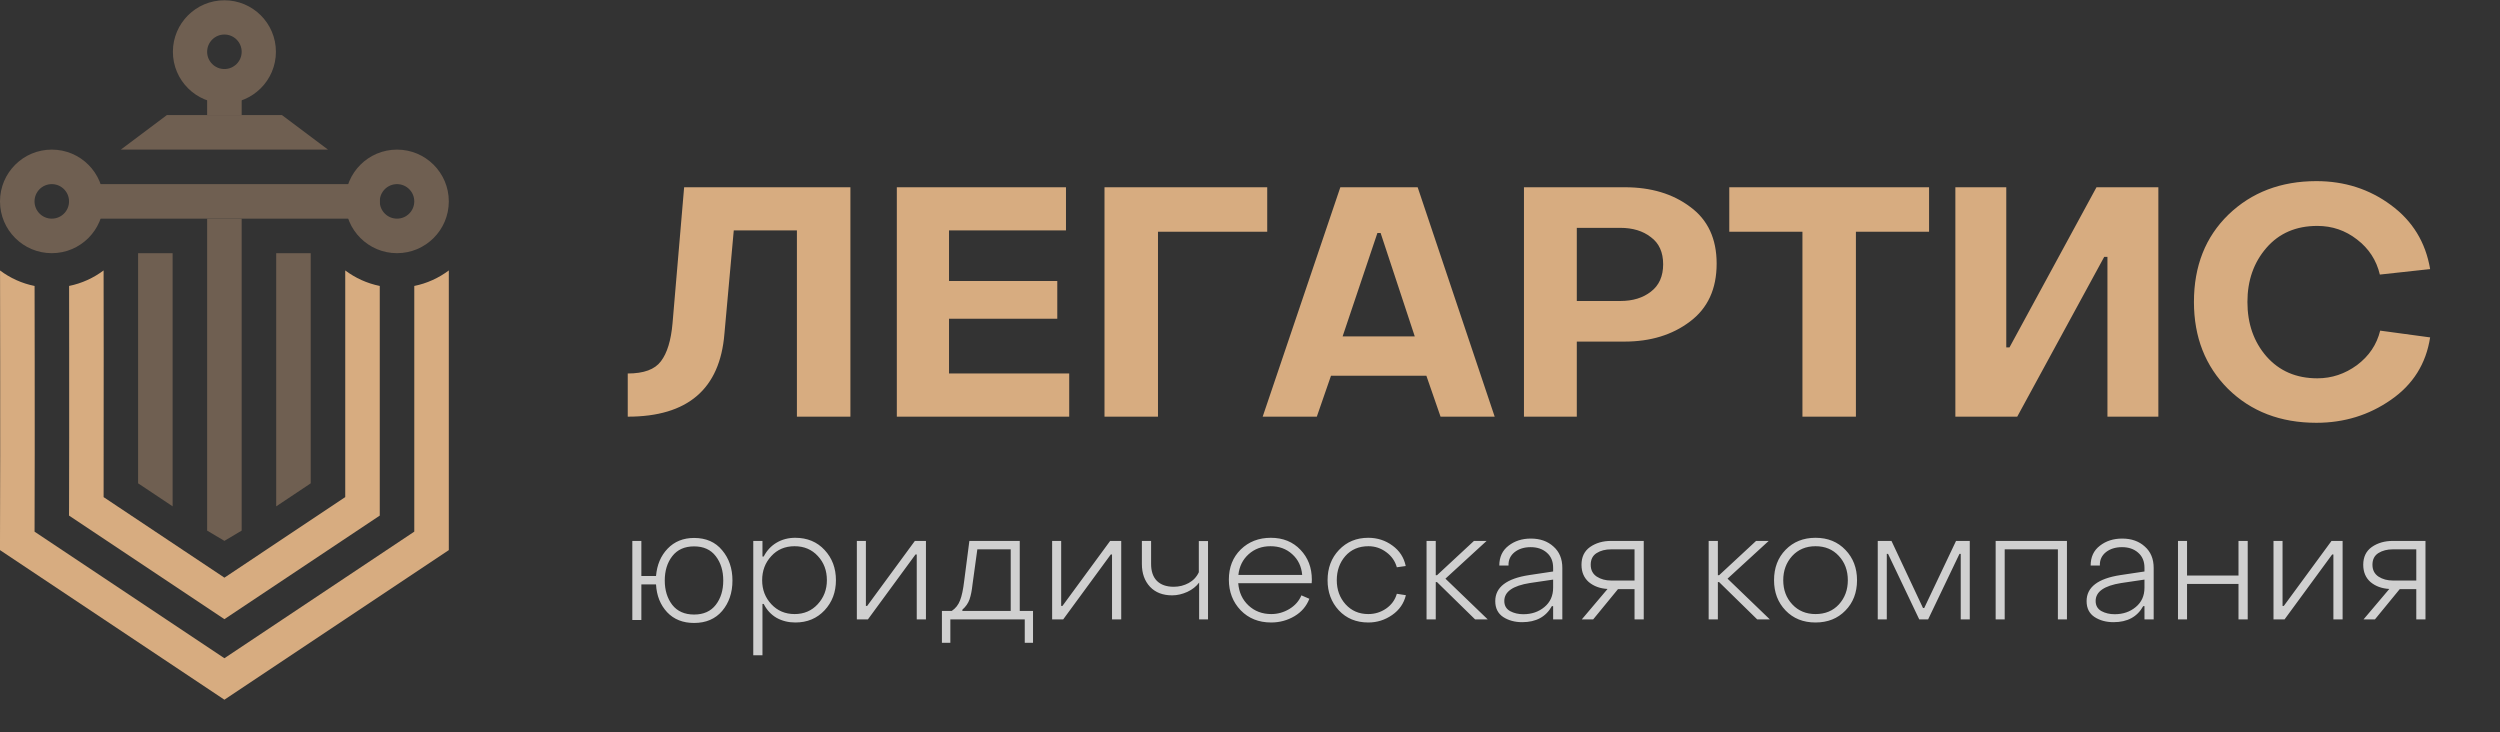
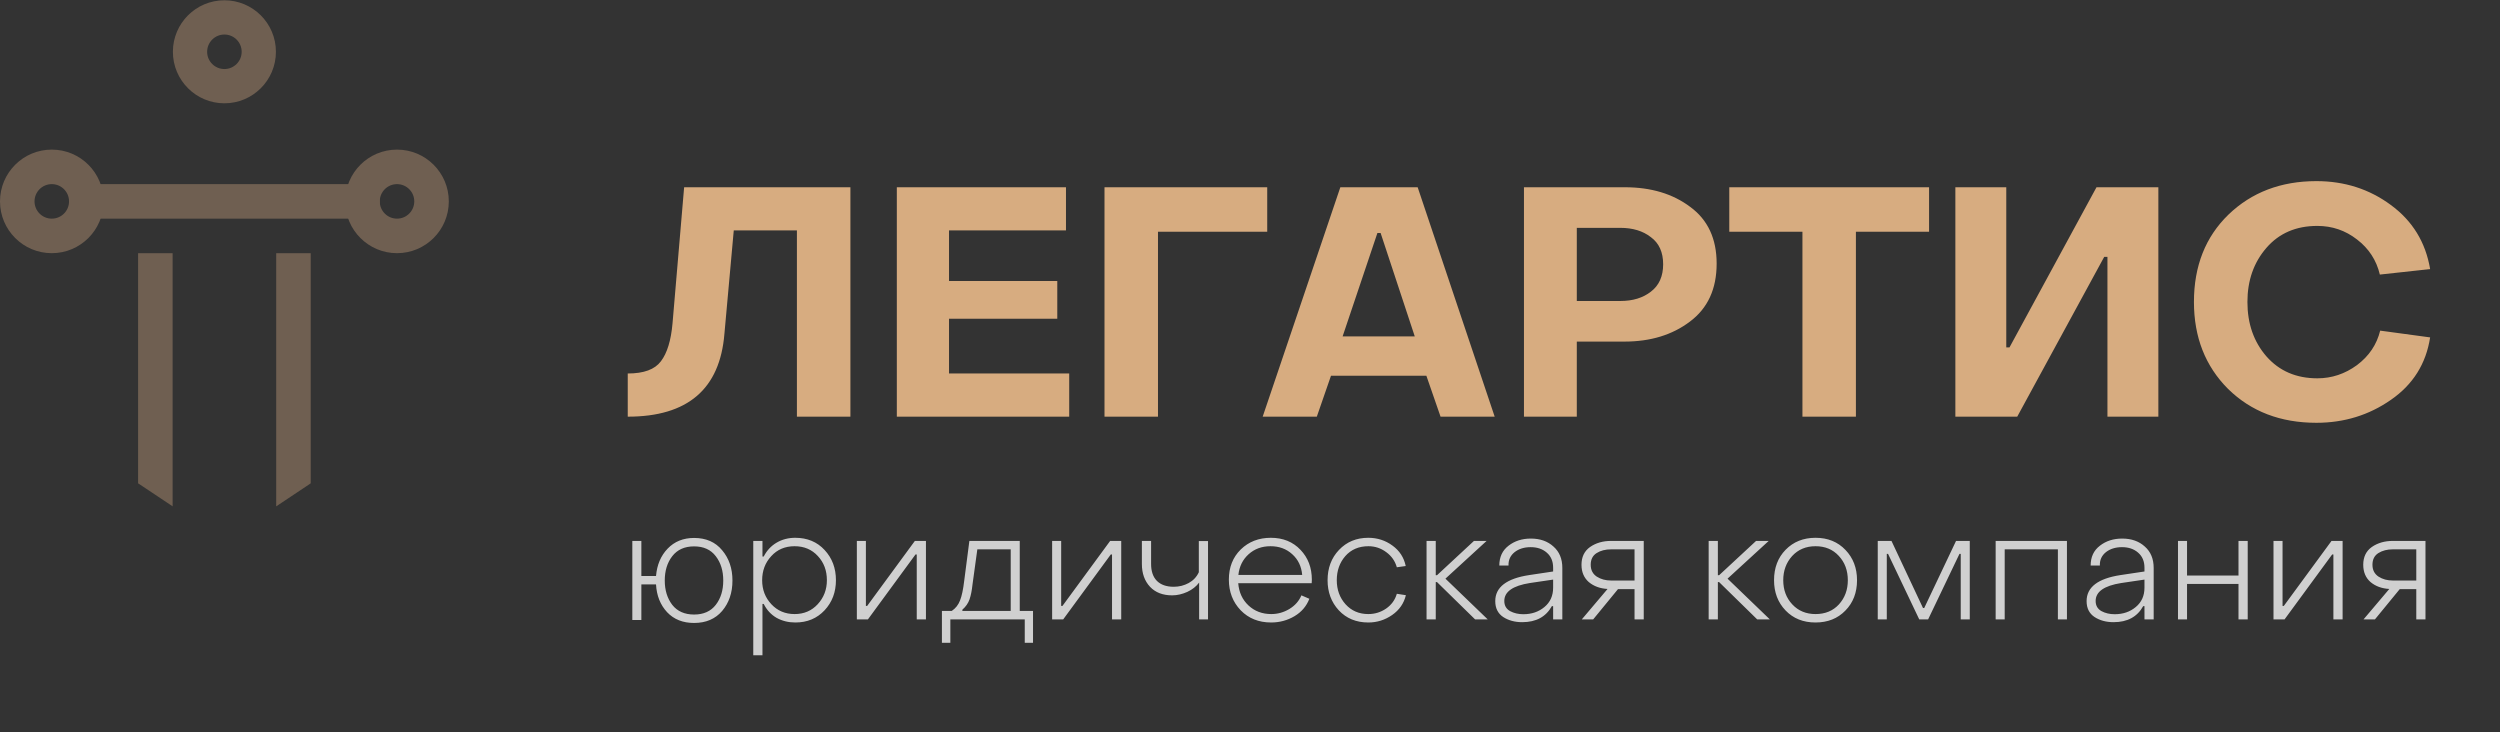
<svg xmlns="http://www.w3.org/2000/svg" width="222" height="65" viewBox="0 0 222 65" fill="none">
  <rect x="0" y="0" width="222" height="65" fill="#333333" stroke="none" />
-   <path d="M39.855 48.849L19.927 62.135L-0.004 48.847L0 48.022C0.021 43.777 0.021 37.393 0.016 32.069C0.013 29.408 0.009 27.012 0.006 25.281C0.005 24.807 0.004 24.383 0.003 24.017C0.895 24.687 1.938 25.165 3.071 25.394C3.075 27.116 3.079 29.464 3.081 32.066C3.086 37.056 3.087 42.984 3.069 47.212L19.927 58.45L36.788 47.209V25.393C37.921 25.163 38.963 24.684 39.855 24.014V48.849ZM9.201 25.127C9.203 26.754 9.206 28.988 9.208 31.414C9.211 35.858 9.211 40.952 9.2 44.145L19.927 51.297L30.657 44.143V24.014C31.549 24.684 32.59 25.163 33.723 25.393V45.784L19.927 54.981L6.128 45.782L6.132 44.957C6.146 41.884 6.145 36.267 6.142 31.416C6.14 29.118 6.138 26.993 6.136 25.392C7.268 25.162 8.309 24.683 9.199 24.013C9.2 24.341 9.201 24.714 9.201 25.127Z" fill="#D7AC80" />
  <path fill-rule="evenodd" clip-rule="evenodd" d="M4.599 16.35C3.752 16.35 3.066 17.037 3.066 17.883C3.066 18.73 3.752 19.416 4.599 19.416C5.445 19.416 6.131 18.73 6.131 17.883C6.131 17.037 5.445 16.35 4.599 16.35ZM9.197 17.883C9.197 20.423 7.138 22.482 4.599 22.482C2.059 22.482 0 20.423 0 17.883C0 15.343 2.059 13.285 4.599 13.285C7.138 13.285 9.197 15.343 9.197 17.883Z" fill="#6F5F51" />
  <path d="M12.263 22.482H15.328V44.963L12.263 42.92V22.482Z" fill="#6F5F51" />
  <path d="M24.526 22.482H27.591V42.92L24.526 44.963V22.482Z" fill="#6F5F51" />
-   <path d="M18.394 19.416H21.46V47.118L19.927 48.029L18.394 47.118V19.416Z" fill="#6F5F51" />
  <path d="M6.131 16.35H33.723V19.416H6.131V16.35Z" fill="#6F5F51" />
-   <path d="M14.818 10.219H25.037L29.124 13.285H10.73L14.818 10.219Z" fill="#6F5F51" />
-   <path d="M18.394 6.131H21.46V10.219H18.394V6.131Z" fill="#6F5F51" />
  <path fill-rule="evenodd" clip-rule="evenodd" d="M24.501 4.599C24.501 7.125 22.453 9.173 19.927 9.173C17.401 9.173 15.353 7.125 15.353 4.599C15.353 2.072 17.401 0.025 19.927 0.025C22.453 0.025 24.501 2.072 24.501 4.599ZM19.927 6.131C20.774 6.131 21.46 5.445 21.46 4.599C21.46 3.752 20.774 3.066 19.927 3.066C19.081 3.066 18.394 3.752 18.394 4.599C18.394 5.445 19.081 6.131 19.927 6.131Z" fill="#6F5F51" />
  <path fill-rule="evenodd" clip-rule="evenodd" d="M35.255 16.35C34.409 16.35 33.722 17.037 33.722 17.883C33.722 18.73 34.409 19.416 35.255 19.416C36.102 19.416 36.788 18.73 36.788 17.883C36.788 17.037 36.102 16.35 35.255 16.35ZM39.854 17.883C39.854 20.423 37.795 22.482 35.255 22.482C32.716 22.482 30.657 20.423 30.657 17.883C30.657 15.343 32.716 13.285 35.255 13.285C37.795 13.285 39.854 15.343 39.854 17.883Z" fill="#6F5F51" />
  <path d="M55.744 37V33.166C57.175 33.166 58.157 32.803 58.691 32.079C59.244 31.354 59.588 30.228 59.721 28.702L60.751 16.628H75.516V37H70.766V20.462H65.158L64.328 29.646C63.927 34.549 61.066 37 55.744 37ZM79.638 37V16.628H94.659V20.462H84.273V24.954H93.887V28.302H84.273V33.166H94.946V37H79.638ZM98.08 37V16.628H112.529V20.576H102.829V37H98.08ZM112.126 37L119.022 16.628H125.889L132.728 37H127.921L126.662 33.366H118.192L116.933 37H112.126ZM119.223 29.875H125.632L122.599 20.691H122.313L119.223 29.875ZM135.328 37V16.628H144.284C146.611 16.628 148.547 17.209 150.092 18.373C151.656 19.517 152.438 21.196 152.438 23.409C152.438 25.66 151.647 27.377 150.063 28.559C148.499 29.742 146.563 30.333 144.255 30.333H140.02V37H135.328ZM140.02 26.728H143.883C144.989 26.728 145.895 26.451 146.601 25.898C147.326 25.345 147.688 24.534 147.688 23.466C147.688 22.398 147.326 21.597 146.601 21.062C145.895 20.509 144.989 20.233 143.883 20.233H140.02V26.728ZM160.056 37V20.576H153.56V16.628H171.301V20.576H164.805V37H160.056ZM191.662 37H187.141V22.808H186.855L179.13 37H173.636V16.628H178.157V30.848H178.443L186.169 16.628H191.662V37ZM205.695 37.544C202.509 37.544 199.896 36.542 197.855 34.539C195.833 32.517 194.822 29.942 194.822 26.814C194.822 23.628 195.842 21.043 197.883 19.06C199.943 17.076 202.547 16.084 205.695 16.084C208.193 16.084 210.397 16.79 212.304 18.201C214.231 19.613 215.394 21.511 215.795 23.895L211.331 24.382C211.026 23.104 210.349 22.064 209.3 21.263C208.27 20.462 207.097 20.061 205.78 20.061C203.892 20.061 202.385 20.71 201.26 22.007C200.134 23.304 199.571 24.906 199.571 26.814C199.571 28.74 200.134 30.352 201.26 31.649C202.404 32.947 203.911 33.595 205.78 33.595C207.058 33.595 208.232 33.204 209.3 32.422C210.368 31.621 211.055 30.6 211.36 29.36L215.795 29.961C215.433 32.307 214.269 34.158 212.304 35.512C210.359 36.867 208.155 37.544 205.695 37.544Z" fill="#D7AC80" />
  <path d="M61.635 55.319C60.638 55.319 59.839 55 59.239 54.363C58.638 53.716 58.31 52.895 58.255 51.897H56.953V55.055H56.15V48.033H56.953V51.149H58.255C58.338 50.161 58.68 49.353 59.28 48.725C59.889 48.088 60.674 47.77 61.635 47.77C62.697 47.77 63.528 48.134 64.128 48.864C64.737 49.584 65.042 50.48 65.042 51.551C65.042 52.631 64.737 53.532 64.128 54.252C63.519 54.963 62.688 55.319 61.635 55.319ZM59.696 53.712C60.148 54.284 60.794 54.571 61.635 54.571C62.475 54.571 63.117 54.284 63.56 53.712C64.003 53.139 64.225 52.419 64.225 51.551C64.225 50.683 64.003 49.963 63.56 49.39C63.117 48.808 62.475 48.518 61.635 48.518C60.794 48.518 60.148 48.808 59.696 49.39C59.252 49.963 59.031 50.683 59.031 51.551C59.031 52.41 59.252 53.13 59.696 53.712ZM70.616 47.756C71.687 47.756 72.555 48.116 73.22 48.836C73.894 49.556 74.231 50.452 74.231 51.523C74.231 52.585 73.894 53.476 73.22 54.197C72.546 54.917 71.682 55.277 70.63 55.277C70.011 55.277 69.452 55.139 68.954 54.861C68.464 54.575 68.086 54.164 67.818 53.629H67.707V58.186H66.89V48.033H67.707V49.418H67.818C68.095 48.882 68.478 48.471 68.968 48.185C69.457 47.899 70.006 47.756 70.616 47.756ZM70.561 48.504C69.711 48.504 69.018 48.799 68.483 49.39C67.947 49.972 67.679 50.683 67.679 51.523C67.679 52.364 67.952 53.075 68.497 53.656C69.041 54.238 69.729 54.529 70.561 54.529C71.392 54.529 72.075 54.238 72.611 53.656C73.155 53.065 73.428 52.354 73.428 51.523C73.428 50.664 73.16 49.949 72.624 49.376C72.089 48.795 71.401 48.504 70.561 48.504ZM76.088 55V48.033H76.891V53.809H77.002L81.241 48.033H82.224V55H81.407V49.238H81.296L77.072 55H76.088ZM83.642 57.078V54.252H84.515C84.857 54.021 85.102 53.712 85.249 53.324C85.406 52.936 85.531 52.35 85.623 51.565L86.08 48.033H90.554V54.252H91.732V57.078H90.998V55H84.391V57.078H83.642ZM85.457 54.252H89.751V48.781H86.787L86.357 51.911C86.302 52.438 86.214 52.876 86.094 53.227C85.974 53.569 85.762 53.873 85.457 54.141V54.252ZM93.429 55V48.033H94.233V53.809H94.344L98.582 48.033H99.565V55H98.748V49.238H98.637L94.413 55H93.429ZM106.483 55V51.731C106.233 52.073 105.883 52.35 105.43 52.562C104.978 52.765 104.53 52.867 104.086 52.867C103.255 52.867 102.6 52.613 102.12 52.105C101.639 51.588 101.399 50.914 101.399 50.083V48.033H102.217V50.083C102.217 50.729 102.387 51.228 102.729 51.579C103.08 51.93 103.579 52.105 104.225 52.105C104.705 52.105 105.148 51.994 105.555 51.773C105.961 51.551 106.261 51.232 106.455 50.817V48.047H107.272V55H106.483ZM112.877 55.277C111.778 55.277 110.878 54.917 110.176 54.197C109.474 53.467 109.123 52.557 109.123 51.468C109.123 50.378 109.474 49.487 110.176 48.795C110.887 48.102 111.778 47.756 112.849 47.756C113.93 47.756 114.807 48.111 115.481 48.822C116.155 49.524 116.492 50.411 116.492 51.482C116.492 51.639 116.488 51.74 116.478 51.786H109.954C110.019 52.599 110.324 53.259 110.869 53.767C111.413 54.275 112.088 54.529 112.891 54.529C113.454 54.529 113.985 54.381 114.484 54.086C114.992 53.781 115.352 53.375 115.564 52.867L116.271 53.172C116.012 53.837 115.569 54.354 114.941 54.723C114.313 55.092 113.625 55.277 112.877 55.277ZM109.968 51.052H115.634C115.569 50.295 115.273 49.681 114.747 49.21C114.23 48.739 113.588 48.504 112.822 48.504C112.055 48.504 111.409 48.739 110.883 49.21C110.356 49.681 110.051 50.295 109.968 51.052ZM121.504 55.277C120.433 55.277 119.56 54.917 118.886 54.197C118.221 53.476 117.889 52.585 117.889 51.523C117.889 50.443 118.226 49.547 118.9 48.836C119.583 48.116 120.451 47.756 121.504 47.756C122.307 47.756 123.023 47.987 123.651 48.448C124.279 48.901 124.671 49.506 124.828 50.263L124.039 50.374C123.882 49.82 123.568 49.372 123.097 49.03C122.626 48.679 122.1 48.504 121.518 48.504C120.668 48.504 119.985 48.795 119.468 49.376C118.96 49.958 118.706 50.674 118.706 51.523C118.706 52.364 118.964 53.075 119.482 53.656C120.008 54.238 120.682 54.529 121.504 54.529C122.086 54.529 122.612 54.367 123.083 54.044C123.563 53.712 123.882 53.273 124.039 52.728L124.842 52.853C124.667 53.583 124.26 54.169 123.623 54.612C122.986 55.055 122.28 55.277 121.504 55.277ZM126.678 55V48.033H127.495V51.08H127.606L130.889 48.033H132.011L128.354 51.385L132.108 55H130.986L127.606 51.69H127.495V55H126.678ZM135.175 55.249C134.52 55.249 133.956 55.097 133.485 54.792C133.014 54.478 132.779 54.007 132.779 53.379C132.779 52.142 133.786 51.371 135.799 51.066L137.918 50.748V50.415C137.918 49.843 137.729 49.395 137.35 49.072C136.981 48.748 136.505 48.587 135.923 48.587C135.351 48.587 134.875 48.735 134.497 49.03C134.118 49.335 133.938 49.732 133.956 50.221H133.139C133.139 49.464 133.412 48.878 133.956 48.462C134.501 48.037 135.161 47.825 135.937 47.825C136.759 47.825 137.428 48.06 137.946 48.531C138.472 48.993 138.735 49.626 138.735 50.429V55H137.918V53.823H137.807C137.281 54.774 136.403 55.249 135.175 55.249ZM135.272 54.543C136.011 54.543 136.634 54.331 137.142 53.906C137.659 53.481 137.918 52.908 137.918 52.188V51.468L135.854 51.773C134.34 52.013 133.582 52.544 133.582 53.365C133.582 53.772 133.753 54.072 134.095 54.266C134.437 54.451 134.829 54.543 135.272 54.543ZM140.465 55L142.751 52.299C142.086 52.262 141.532 52.059 141.088 51.69C140.654 51.311 140.437 50.798 140.437 50.152C140.437 49.459 140.691 48.933 141.199 48.573C141.716 48.213 142.34 48.033 143.069 48.033H145.964V55H145.147V52.313H143.679L141.476 55H140.465ZM143.069 51.551H145.147V48.781H143.069C142.561 48.781 142.132 48.892 141.781 49.113C141.43 49.335 141.255 49.681 141.255 50.152C141.255 50.614 141.435 50.965 141.795 51.205C142.155 51.436 142.58 51.551 143.069 51.551ZM151.729 55V48.033H152.547V51.08H152.657L155.94 48.033H157.062L153.405 51.385L157.159 55H156.037L152.657 51.69H152.547V55H151.729ZM161.22 55.277C160.13 55.277 159.243 54.922 158.56 54.211C157.877 53.499 157.535 52.604 157.535 51.523C157.535 50.424 157.877 49.524 158.56 48.822C159.253 48.111 160.139 47.756 161.22 47.756C162.309 47.756 163.196 48.116 163.879 48.836C164.562 49.547 164.904 50.443 164.904 51.523C164.904 52.622 164.558 53.523 163.865 54.224C163.182 54.926 162.3 55.277 161.22 55.277ZM161.22 54.529C162.078 54.529 162.771 54.243 163.297 53.67C163.824 53.089 164.087 52.373 164.087 51.523C164.087 50.655 163.819 49.935 163.283 49.362C162.757 48.79 162.069 48.504 161.22 48.504C160.37 48.504 159.678 48.795 159.142 49.376C158.616 49.958 158.352 50.674 158.352 51.523C158.352 52.382 158.62 53.098 159.156 53.67C159.691 54.243 160.379 54.529 161.22 54.529ZM166.744 55V48.033H167.963L170.761 53.989H170.872L173.697 48.033H174.916V55H174.113V49.182H174.002L171.218 55H170.428L167.658 49.182H167.547V55H166.744ZM177.214 55V48.033H183.544V55H182.74V48.781H178.017V55H177.214ZM187.686 55.249C187.03 55.249 186.467 55.097 185.996 54.792C185.525 54.478 185.29 54.007 185.29 53.379C185.29 52.142 186.296 51.371 188.309 51.066L190.429 50.748V50.415C190.429 49.843 190.239 49.395 189.861 49.072C189.491 48.748 189.016 48.587 188.434 48.587C187.861 48.587 187.386 48.735 187.007 49.03C186.629 49.335 186.449 49.732 186.467 50.221H185.65C185.65 49.464 185.922 48.878 186.467 48.462C187.012 48.037 187.672 47.825 188.448 47.825C189.27 47.825 189.939 48.06 190.456 48.531C190.983 48.993 191.246 49.626 191.246 50.429V55H190.429V53.823H190.318C189.791 54.774 188.914 55.249 187.686 55.249ZM187.783 54.543C188.522 54.543 189.145 54.331 189.653 53.906C190.17 53.481 190.429 52.908 190.429 52.188V51.468L188.365 51.773C186.85 52.013 186.093 52.544 186.093 53.365C186.093 53.772 186.264 54.072 186.606 54.266C186.947 54.451 187.34 54.543 187.783 54.543ZM193.405 55V48.033H194.209V51.108H198.779V48.033H199.597V55H198.779V51.856H194.209V55H193.405ZM201.886 55V48.033H202.69V53.809H202.801L207.039 48.033H208.023V55H207.205V49.238H207.095L202.87 55H201.886ZM209.884 55L212.17 52.299C211.505 52.262 210.951 52.059 210.507 51.69C210.073 51.311 209.856 50.798 209.856 50.152C209.856 49.459 210.11 48.933 210.618 48.573C211.135 48.213 211.759 48.033 212.488 48.033H215.383V55H214.566V52.313H213.098L210.895 55H209.884ZM212.488 51.551H214.566V48.781H212.488C211.98 48.781 211.551 48.892 211.2 49.113C210.849 49.335 210.674 49.681 210.674 50.152C210.674 50.614 210.854 50.965 211.214 51.205C211.574 51.436 211.999 51.551 212.488 51.551Z" fill="#F7F7F7" fill-opacity="0.8" />
</svg>